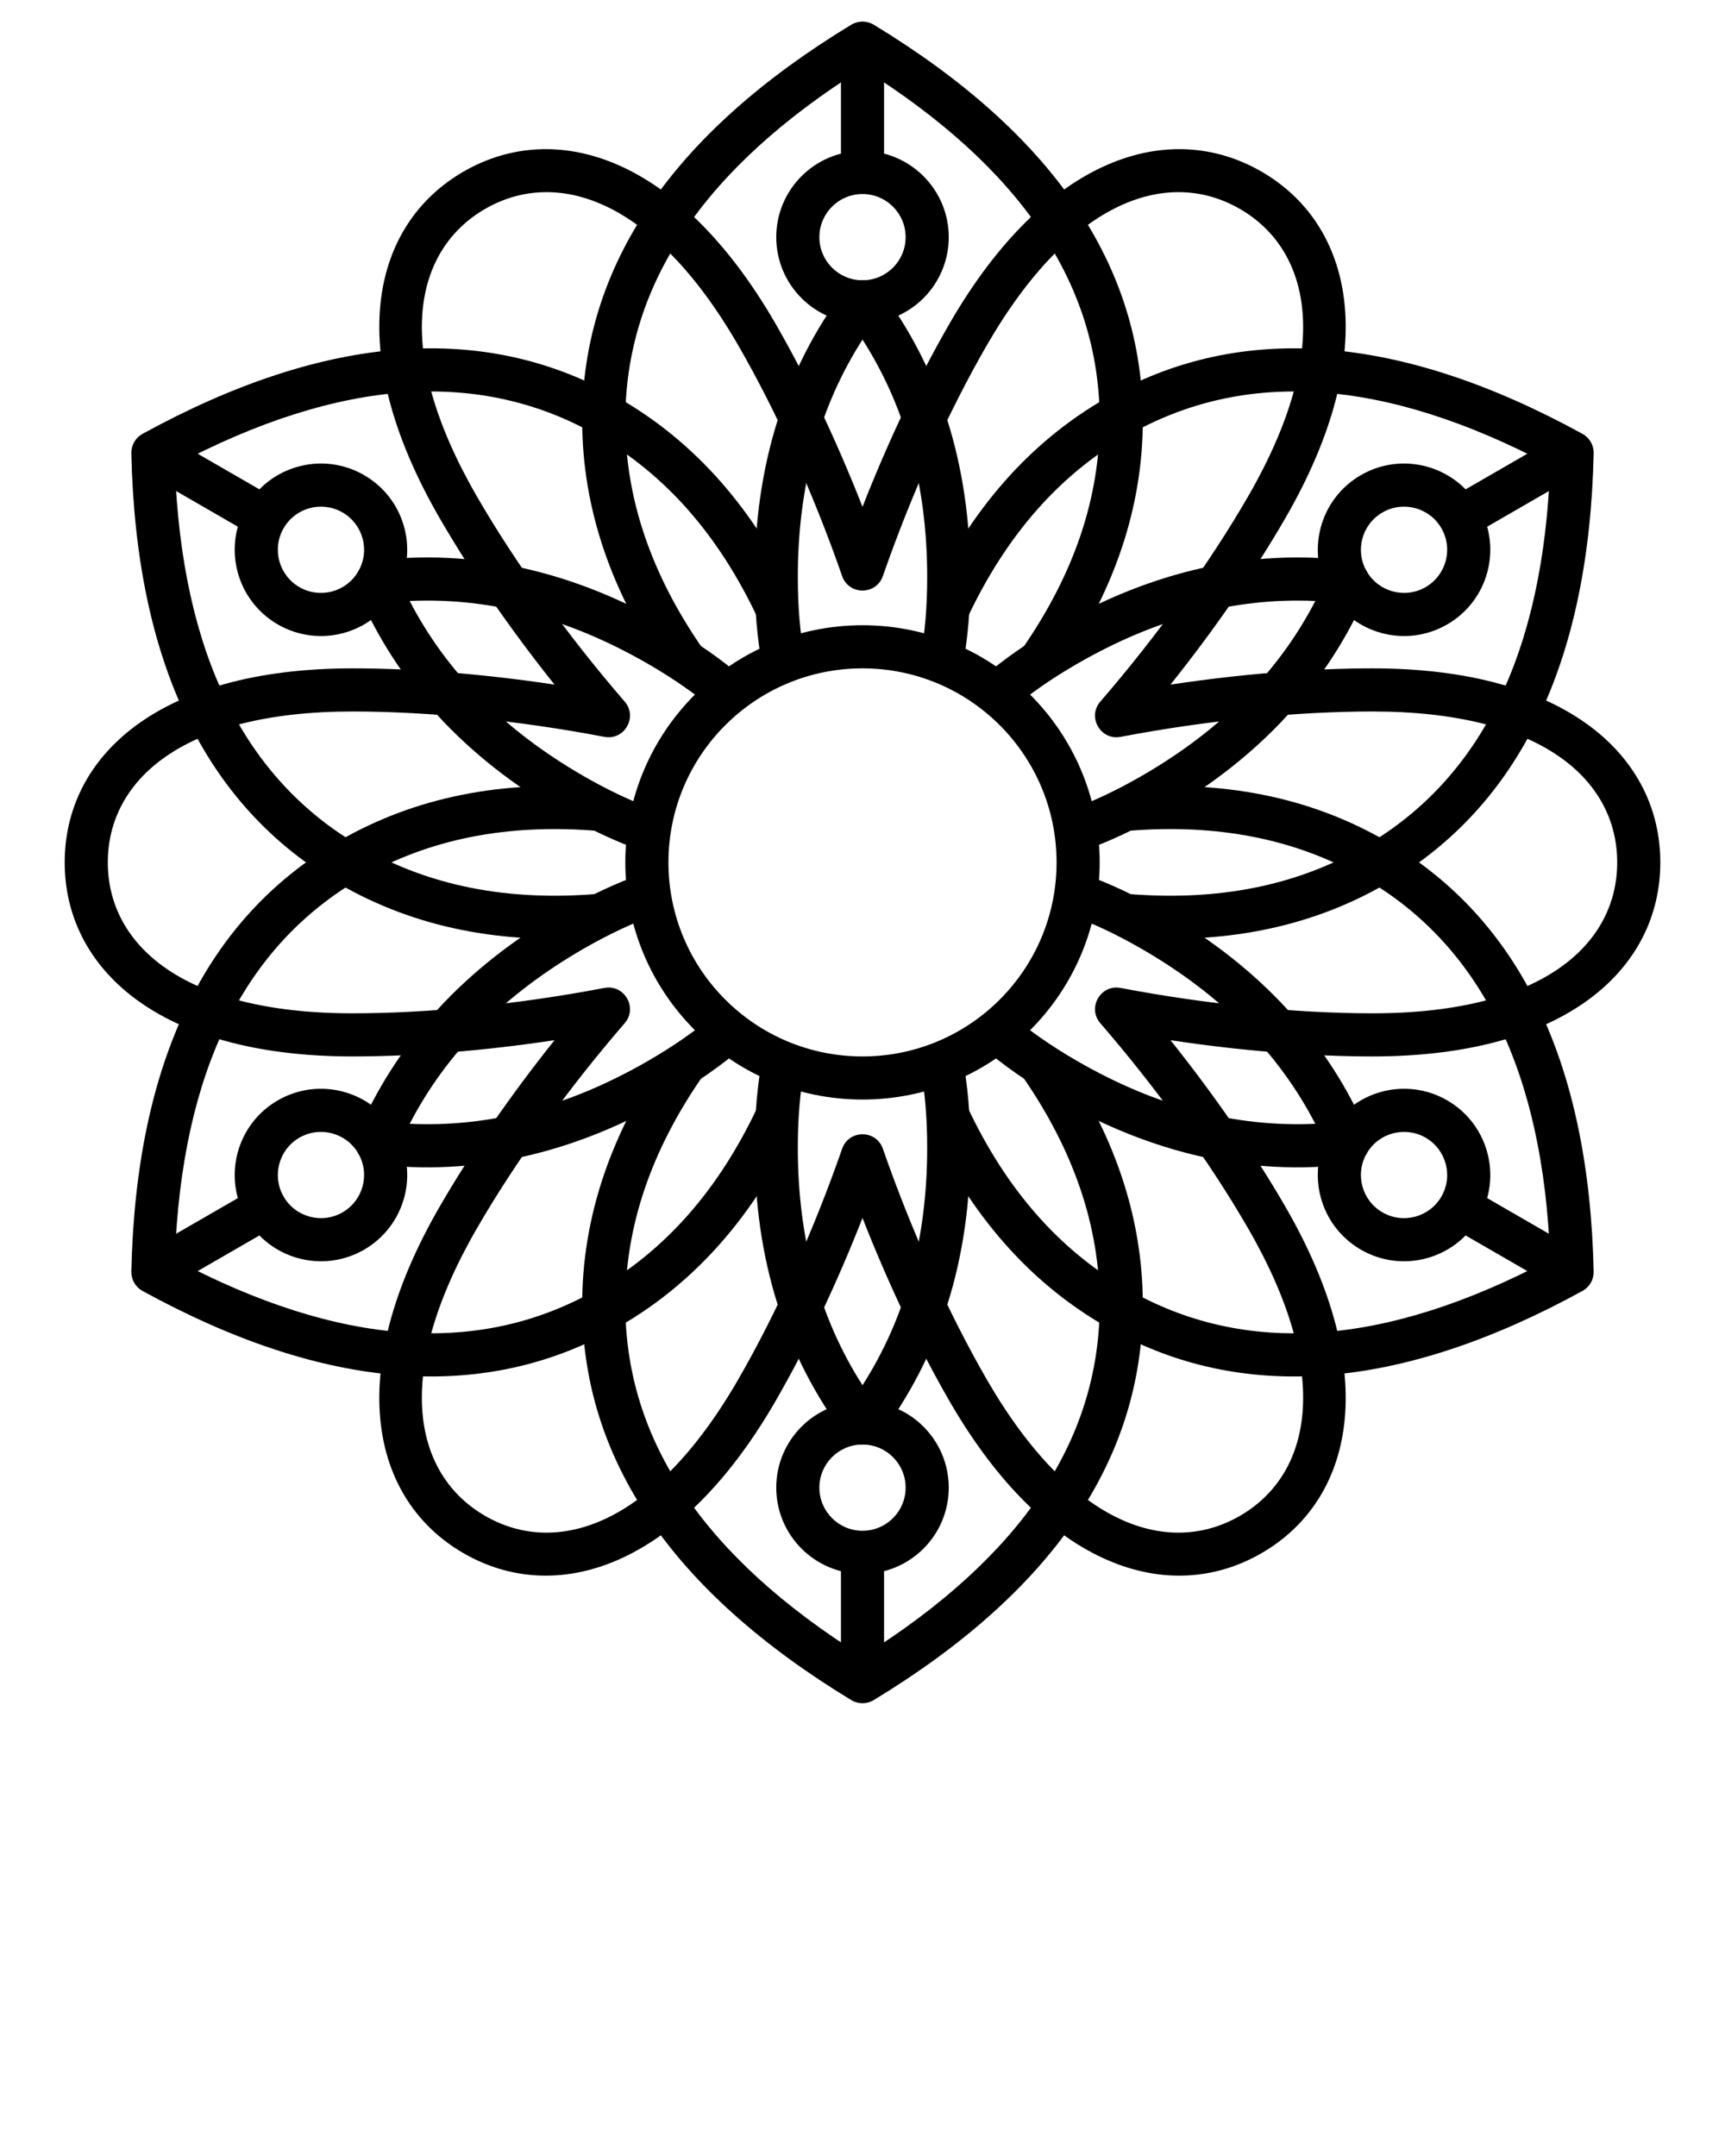
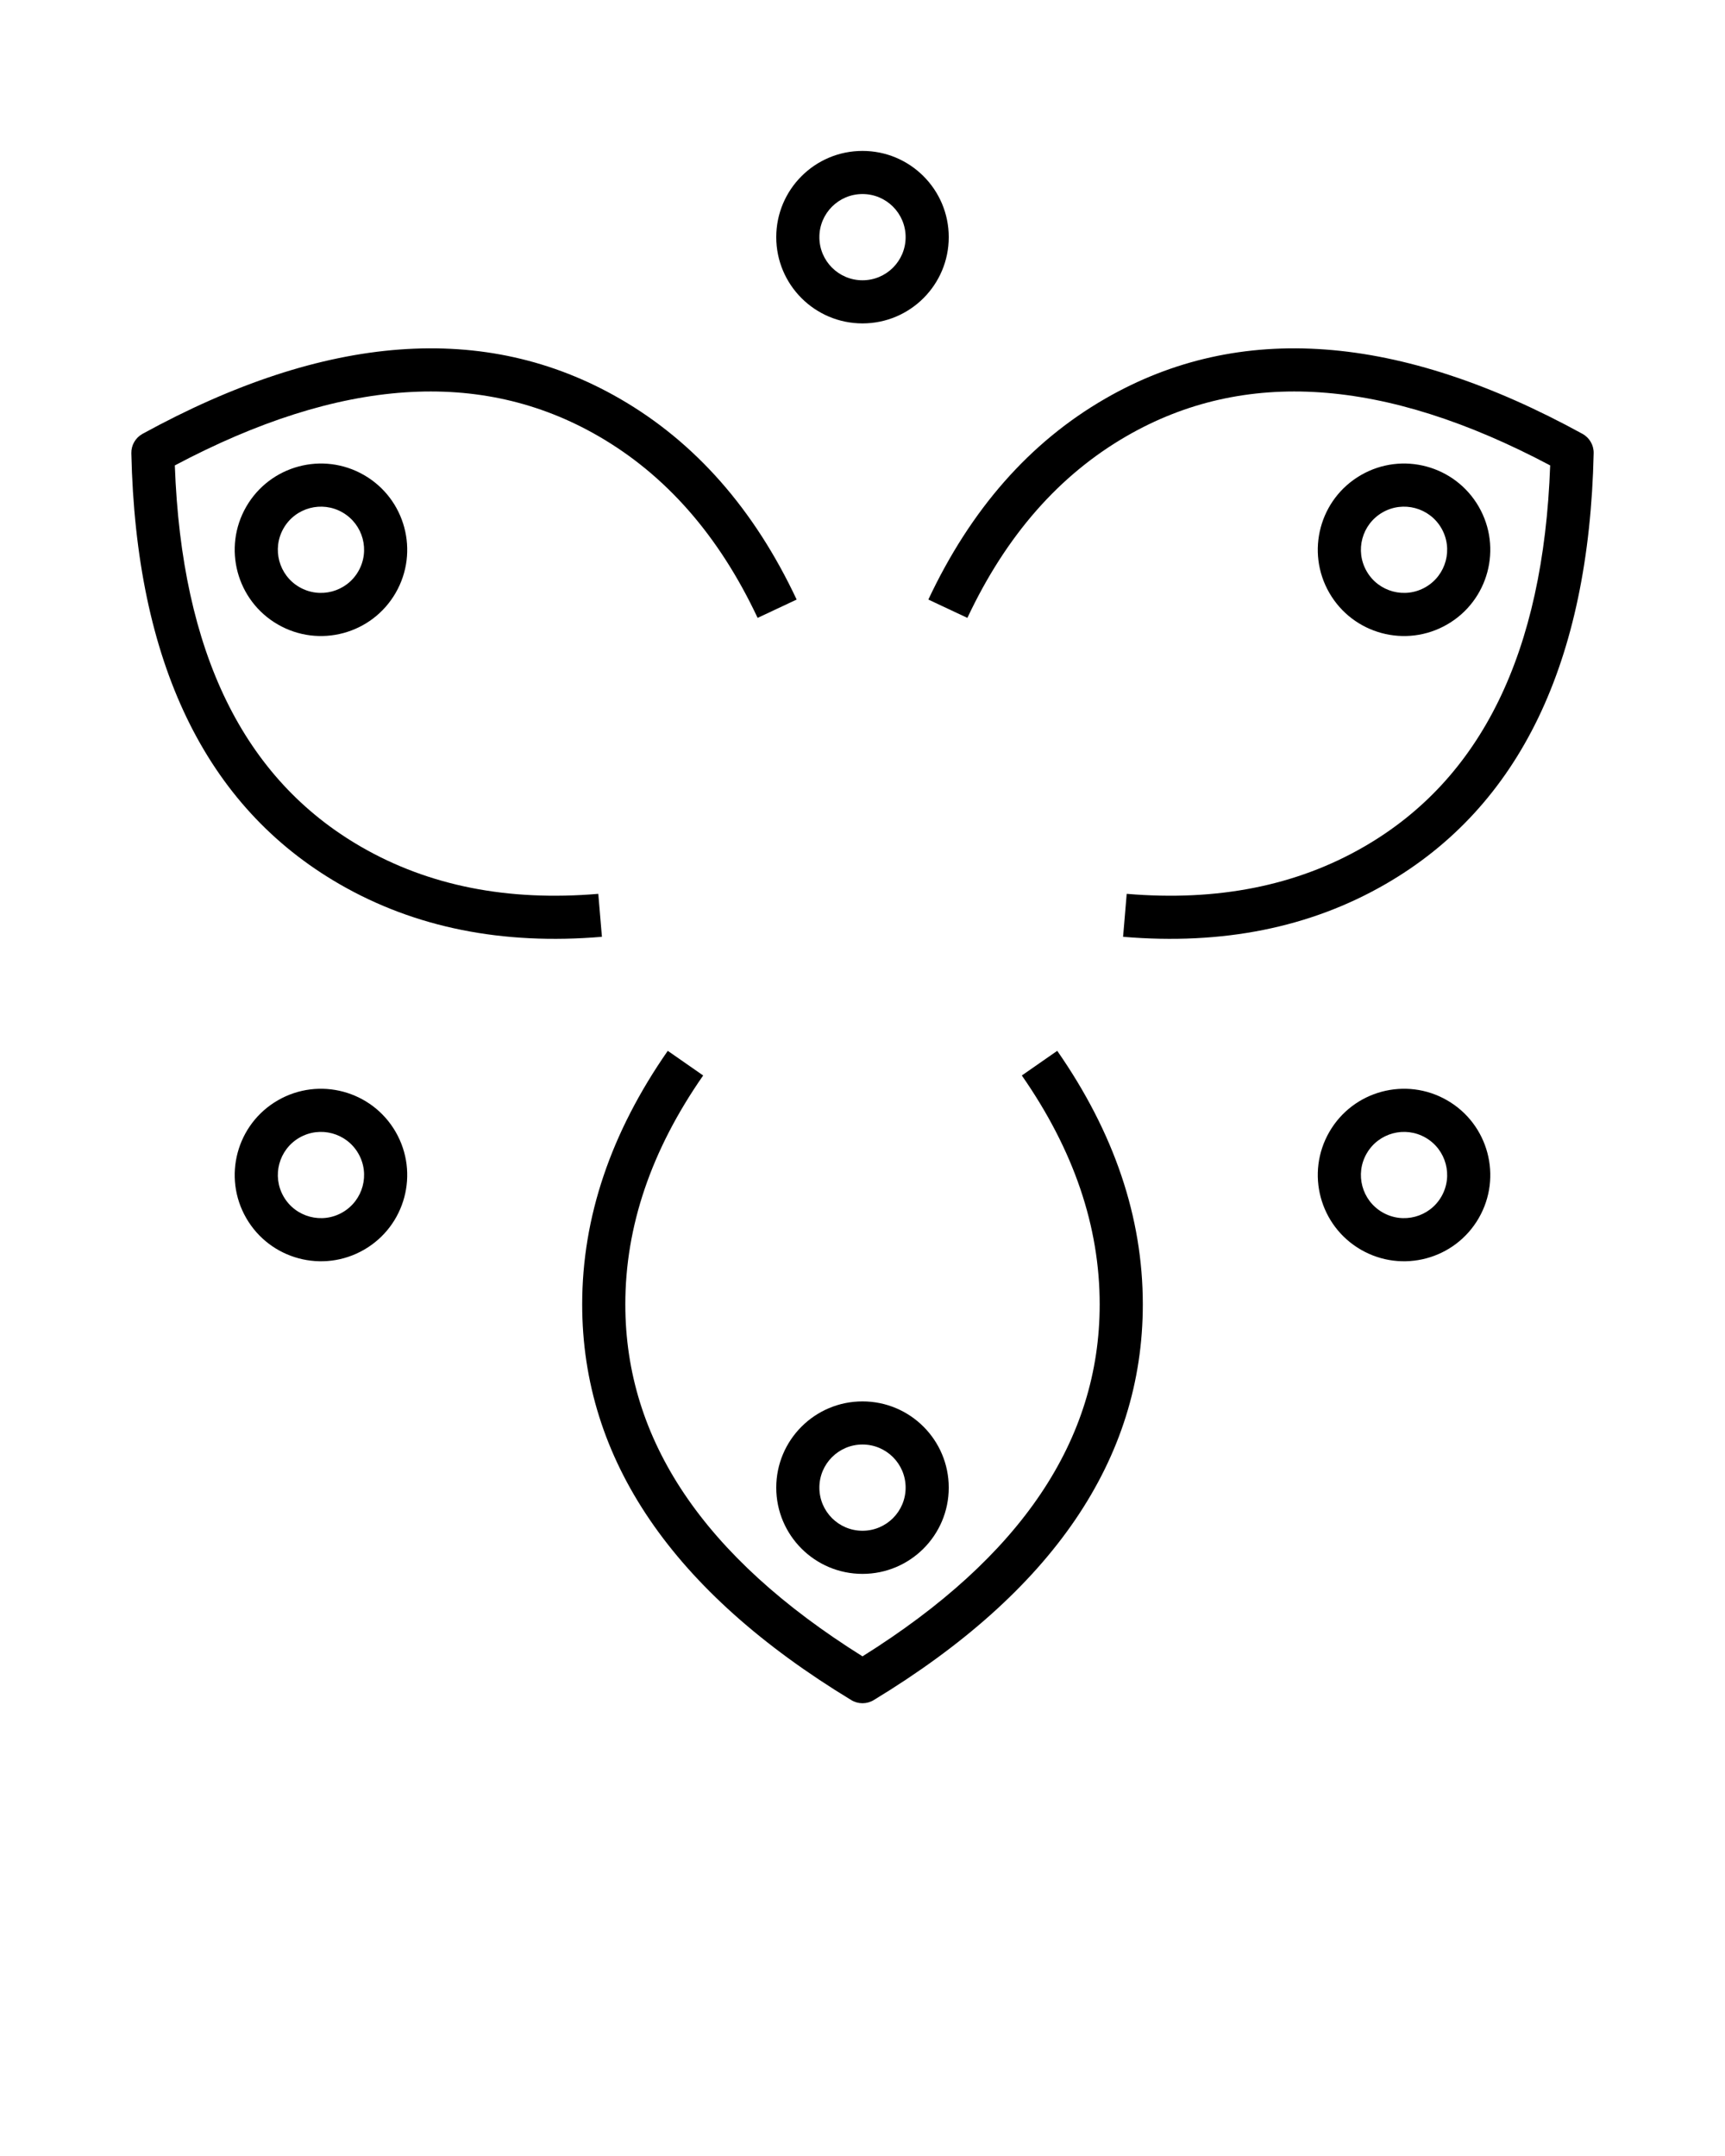
<svg xmlns="http://www.w3.org/2000/svg" viewBox="0 0 80 100" version="1.1" x="0px" y="0px">
  <title>mandala_024-flower-floral-ornament-decoration</title>
  <desc>Created with Sketch.</desc>
  <g stroke="none" stroke-width="1" fill="none" fill-rule="evenodd">
    <g transform="translate(-440, -319)" fill="#000000">
      <g transform="translate(443, 320)">
        <path d="M48,59.5 C48,55.885 46.803,52.352 44.389,48.883 L46.031,47.74 C48.67,51.533 50,55.459 50,59.5 C50,66.699 45.794,72.833 37.519,77.855 C37.2,78.048 36.8,78.048 36.481,77.855 C28.206,72.833 24,66.699 24,59.5 C24,55.459 25.33,51.533 27.969,47.74 L29.611,48.883 C27.197,52.352 26,55.885 26,59.5 C26,65.778 29.624,71.206 37,75.825 C44.376,71.206 48,65.778 48,59.5 Z M13.746,38.276 C16.877,40.084 20.535,40.814 24.747,40.458 L24.915,42.451 C20.311,42.84 16.246,42.029 12.746,40.008 C6.512,36.409 3.303,29.7 3.091,20.022 C3.083,19.649 3.283,19.303 3.61,19.123 C12.097,14.468 19.512,13.892 25.746,17.492 C29.246,19.512 31.981,22.627 33.946,26.809 L32.136,27.659 C30.338,23.834 27.877,21.031 24.746,19.224 C19.309,16.085 12.797,16.509 5.108,20.587 C5.421,29.284 8.309,35.137 13.746,38.276 Z M49.254,19.224 C46.123,21.031 43.662,23.834 41.864,27.659 L40.054,26.809 C42.019,22.627 44.754,19.512 48.254,17.492 C54.488,13.892 61.903,14.468 70.39,19.123 C70.717,19.303 70.917,19.649 70.909,20.022 C70.697,29.7 67.488,36.409 61.254,40.008 C57.754,42.029 53.689,42.84 49.085,42.451 L49.253,40.458 C53.465,40.814 57.123,40.084 60.254,38.276 C65.691,35.137 68.579,29.284 68.892,20.587 C61.203,16.509 54.691,16.085 49.254,19.224 Z" fill-rule="nonzero" />
-         <path d="M26,18.5 C26,22.115 27.197,25.648 29.611,29.117 L27.969,30.26 C25.33,26.467 24,22.541 24,18.5 C24,11.301 28.206,5.167 36.481,0.145 C36.8,-0.048 37.2,-0.048 37.519,0.145 C45.794,5.167 50,11.301 50,18.5 C50,22.541 48.67,26.467 46.031,30.26 L44.389,29.117 C46.803,25.648 48,22.115 48,18.5 C48,12.222 44.376,6.794 37,2.175 C29.624,6.794 26,12.222 26,18.5 Z M60.254,39.724 C57.123,37.916 53.465,37.186 49.253,37.542 L49.085,35.549 C53.689,35.16 57.754,35.971 61.254,37.992 C67.488,41.591 70.697,48.3 70.909,57.978 C70.917,58.351 70.717,58.697 70.39,58.877 C61.903,63.532 54.488,64.108 48.254,60.508 C44.754,58.488 42.019,55.373 40.054,51.191 L41.864,50.341 C43.662,54.166 46.123,56.969 49.254,58.776 C54.691,61.915 61.203,61.491 68.892,57.413 C68.579,48.716 65.691,42.863 60.254,39.724 Z M24.746,58.776 C27.877,56.969 30.338,54.166 32.136,50.341 L33.946,51.191 C31.981,55.373 29.246,58.488 25.746,60.508 C19.512,64.108 12.097,63.532 3.61,58.877 C3.283,58.697 3.083,58.351 3.091,57.978 C3.303,48.3 6.512,41.591 12.746,37.992 C16.246,35.971 20.311,35.16 24.915,35.549 L24.747,37.542 C20.535,37.186 16.877,37.916 13.746,39.724 C8.309,42.863 5.421,48.716 5.108,57.413 C12.797,61.491 19.309,61.915 24.746,58.776 Z" fill-rule="nonzero" />
-         <path d="M34,25.77 C34,27.149 34.106,28.394 34.317,29.507 L32.352,29.879 C32.117,28.638 32,27.268 32,25.77 C32,20.589 33.4,16.121 36.201,12.399 C36.601,11.867 37.399,11.867 37.799,12.399 C40.6,16.121 42,20.589 42,25.77 C42,27.268 41.883,28.638 41.648,29.879 L39.683,29.507 C39.894,28.394 40,27.149 40,25.77 C40,21.541 39,17.875 37,14.751 C35,17.875 34,21.541 34,25.77 Z M46.957,29.787 C45.764,30.476 44.738,31.191 43.88,31.93 L42.575,30.415 C43.532,29.59 44.66,28.804 45.957,28.055 C50.444,25.464 55.014,24.442 59.638,25.007 C60.298,25.088 60.697,25.779 60.437,26.391 C58.614,30.678 55.444,34.125 50.957,36.715 C49.66,37.464 48.415,38.048 47.222,38.465 L46.563,36.577 C47.632,36.203 48.764,35.672 49.957,34.983 C53.62,32.868 56.294,30.169 58,26.875 C54.295,26.706 50.62,27.672 46.957,29.787 Z M49.957,43.017 C48.764,42.328 47.632,41.797 46.563,41.423 L47.222,39.535 C48.415,39.952 49.66,40.536 50.957,41.285 C55.444,43.875 58.614,47.322 60.437,51.609 C60.697,52.221 60.298,52.912 59.638,52.993 C55.014,53.558 50.444,52.536 45.957,49.945 C44.66,49.196 43.532,48.41 42.575,47.585 L43.88,46.07 C44.738,46.809 45.764,47.524 46.957,48.213 C50.62,50.328 54.295,51.294 58,51.125 C56.294,47.831 53.62,45.132 49.957,43.017 Z M40,52.23 C40,50.851 39.894,49.606 39.683,48.493 L41.648,48.121 C41.883,49.362 42,50.732 42,52.23 C42,57.411 40.6,61.879 37.799,65.601 C37.399,66.133 36.601,66.133 36.201,65.601 C33.4,61.879 32,57.411 32,52.23 C32,50.732 32.117,49.362 32.352,48.121 L34.317,48.493 C34.106,49.606 34,50.851 34,52.23 C34,56.459 35,60.125 37,63.249 C39,60.125 40,56.459 40,52.23 Z M27.043,48.213 C28.236,47.524 29.262,46.809 30.12,46.07 L31.425,47.585 C30.468,48.41 29.34,49.196 28.043,49.945 C23.556,52.536 18.986,53.558 14.362,52.993 C13.702,52.912 13.303,52.221 13.563,51.609 C15.386,47.322 18.556,43.875 23.043,41.285 C24.34,40.536 25.585,39.952 26.778,39.535 L27.437,41.423 C26.368,41.797 25.236,42.328 24.043,43.017 C20.38,45.132 17.706,47.831 16,51.125 C19.705,51.294 23.38,50.328 27.043,48.213 Z M24.043,34.983 C25.236,35.672 26.368,36.203 27.437,36.577 L26.778,38.465 C25.585,38.048 24.34,37.464 23.043,36.715 C18.556,34.125 15.386,30.678 13.563,26.391 C13.303,25.779 13.702,25.088 14.362,25.007 C18.986,24.442 23.556,25.464 28.043,28.055 C29.34,28.804 30.468,29.59 31.425,30.415 L30.12,31.93 C29.262,31.191 28.236,30.476 27.043,29.787 C23.38,27.672 19.705,26.706 16,26.875 C17.706,30.169 20.38,32.868 24.043,34.983 Z" fill-rule="nonzero" />
-         <path d="M13.35,48 C4.305,48 6.66133815e-16,43.884 0,39 C0,34.116 4.305,30 13.35,30 C16.238,30 19.492,30.266 22.717,30.754 C20.682,28.205 18.825,25.519 17.381,23.018 C12.858,15.185 14.27,9.399 18.5,6.957 C22.73,4.515 28.447,6.185 32.969,14.018 C34.413,16.519 35.81,19.471 37,22.508 C38.19,19.471 39.587,16.519 41.031,14.018 C45.553,6.185 51.27,4.515 55.5,6.957 C59.73,9.399 61.142,15.185 56.619,23.018 C55.175,25.519 53.318,28.205 51.283,30.754 C54.508,30.266 57.762,30 60.65,30 C69.695,30 74,34.116 74,39 C74,43.884 69.695,48 60.65,48 C57.762,48 54.508,47.734 51.283,47.246 C53.318,49.795 55.175,52.481 56.619,54.982 C61.142,62.815 59.73,68.601 55.5,71.043 C51.27,73.485 45.553,71.815 41.031,63.982 C39.587,61.481 38.19,58.529 37,55.492 C35.81,58.529 34.413,61.481 32.969,63.982 C28.447,71.815 22.73,73.485 18.5,71.043 C14.27,68.601 12.858,62.815 17.381,54.982 C18.825,52.481 20.682,49.795 22.717,47.246 C19.492,47.734 16.238,48 13.35,48 Z M13.35,46 C16.913,46 21.082,45.577 25.026,44.823 C25.957,44.645 26.59,45.741 25.97,46.459 C23.345,49.497 20.894,52.896 19.113,55.982 C15.133,62.875 16.245,67.431 19.5,69.311 C22.755,71.19 27.257,69.875 31.237,62.982 C33.019,59.896 34.737,56.074 36.055,52.282 C36.367,51.386 37.633,51.386 37.945,52.282 C39.263,56.074 40.981,59.896 42.763,62.982 C46.743,69.875 51.245,71.19 54.5,69.311 C57.755,67.431 58.867,62.875 54.887,55.982 C53.106,52.896 50.655,49.497 48.03,46.459 C47.41,45.741 48.043,44.645 48.974,44.823 C52.918,45.577 57.087,46 60.65,46 C68.61,46 72,42.759 72,39 C72,35.241 68.61,32 60.65,32 C57.087,32 52.918,32.423 48.974,33.177 C48.043,33.355 47.41,32.259 48.03,31.541 C50.655,28.503 53.106,25.104 54.887,22.018 C58.867,15.125 57.755,10.569 54.5,8.689 C51.245,6.81 46.743,8.125 42.763,15.018 C40.981,18.104 39.263,21.926 37.945,25.718 C37.633,26.614 36.367,26.614 36.055,25.718 C34.737,21.926 33.019,18.104 31.237,15.018 C27.257,8.125 22.755,6.81 19.5,8.689 C16.245,10.569 15.133,15.125 19.113,22.018 C20.894,25.104 23.345,28.503 25.97,31.541 C26.59,32.259 25.957,33.355 25.026,33.177 C21.082,32.423 16.913,32 13.35,32 C5.39,32 2,35.241 2,39 C2,42.759 5.39,46 13.35,46 Z" fill-rule="nonzero" />
-         <path d="M37,50 C30.925,50 26,45.075 26,39 C26,32.925 30.925,28 37,28 C43.075,28 48,32.925 48,39 C48,45.075 43.075,50 37,50 Z M37,48 C41.971,48 46,43.971 46,39 C46,34.029 41.971,30 37,30 C32.029,30 28,34.029 28,39 C28,43.971 32.029,48 37,48 Z" fill-rule="nonzero" />
        <path d="M58.651,26.5 C57.546,24.587 58.202,22.14 60.115,21.036 C62.028,19.931 64.474,20.587 65.579,22.5 C66.683,24.413 66.028,26.86 64.115,27.964 C62.202,29.069 59.755,28.413 58.651,26.5 Z M37,14 C34.791,14 33,12.209 33,10 C33,7.791 34.791,6 37,6 C39.209,6 41,7.791 41,10 C41,12.209 39.209,14 37,14 Z M58.651,51.5 C59.755,49.587 62.202,48.931 64.115,50.036 C66.028,51.14 66.683,53.587 65.579,55.5 C64.474,57.413 62.028,58.069 60.115,56.964 C58.202,55.86 57.546,53.413 58.651,51.5 Z M37,64 C39.209,64 41,65.791 41,68 C41,70.209 39.209,72 37,72 C34.791,72 33,70.209 33,68 C33,65.791 34.791,64 37,64 Z M13.885,56.964 C11.972,58.069 9.526,57.413 8.421,55.5 C7.317,53.587 7.972,51.14 9.885,50.036 C11.798,48.931 14.245,49.587 15.349,51.5 C16.454,53.413 15.798,55.86 13.885,56.964 Z M15.349,26.5 C14.245,28.413 11.798,29.069 9.885,27.964 C7.972,26.86 7.317,24.413 8.421,22.5 C9.526,20.587 11.972,19.931 13.885,21.036 C15.798,22.14 16.454,24.587 15.349,26.5 Z M37,12 C38.105,12 39,11.105 39,10 C39,8.895 38.105,8 37,8 C35.895,8 35,8.895 35,10 C35,11.105 35.895,12 37,12 Z M60.383,52.5 C59.83,53.457 60.158,54.68 61.115,55.232 C62.071,55.784 63.295,55.457 63.847,54.5 C64.399,53.543 64.071,52.32 63.115,51.768 C62.158,51.216 60.935,51.543 60.383,52.5 Z M37,66 C35.895,66 35,66.895 35,68 C35,69.105 35.895,70 37,70 C38.105,70 39,69.105 39,68 C39,66.895 38.105,66 37,66 Z M10.885,51.768 C9.929,52.32 9.601,53.543 10.153,54.5 C10.705,55.457 11.929,55.784 12.885,55.232 C13.842,54.68 14.17,53.457 13.617,52.5 C13.065,51.543 11.842,51.216 10.885,51.768 Z M13.617,25.5 C14.17,24.543 13.842,23.32 12.885,22.768 C11.929,22.216 10.705,22.543 10.153,23.5 C9.601,24.457 9.929,25.68 10.885,26.232 C11.842,26.784 13.065,26.457 13.617,25.5 Z M60.383,25.5 C60.935,26.457 62.158,26.784 63.115,26.232 C64.071,25.68 64.399,24.457 63.847,23.5 C63.295,22.543 62.071,22.216 61.115,22.768 C60.158,23.32 59.83,24.543 60.383,25.5 Z" fill-rule="nonzero" />
-         <path d="M36,1 L38,1 L38,7 L36,7 L36,1 Z M69.409,19.134 L70.409,20.866 L65.213,23.866 L64.213,22.134 L69.409,19.134 Z M70.409,57.134 L69.409,58.866 L64.213,55.866 L65.213,54.134 L70.409,57.134 Z M38,77 L36,77 L36,71 L38,71 L38,77 Z M4.591,58.866 L3.591,57.134 L8.787,54.134 L9.787,55.866 L4.591,58.866 Z M3.591,20.866 L4.591,19.134 L9.787,22.134 L8.787,23.866 L3.591,20.866 Z" />
      </g>
    </g>
  </g>
</svg>